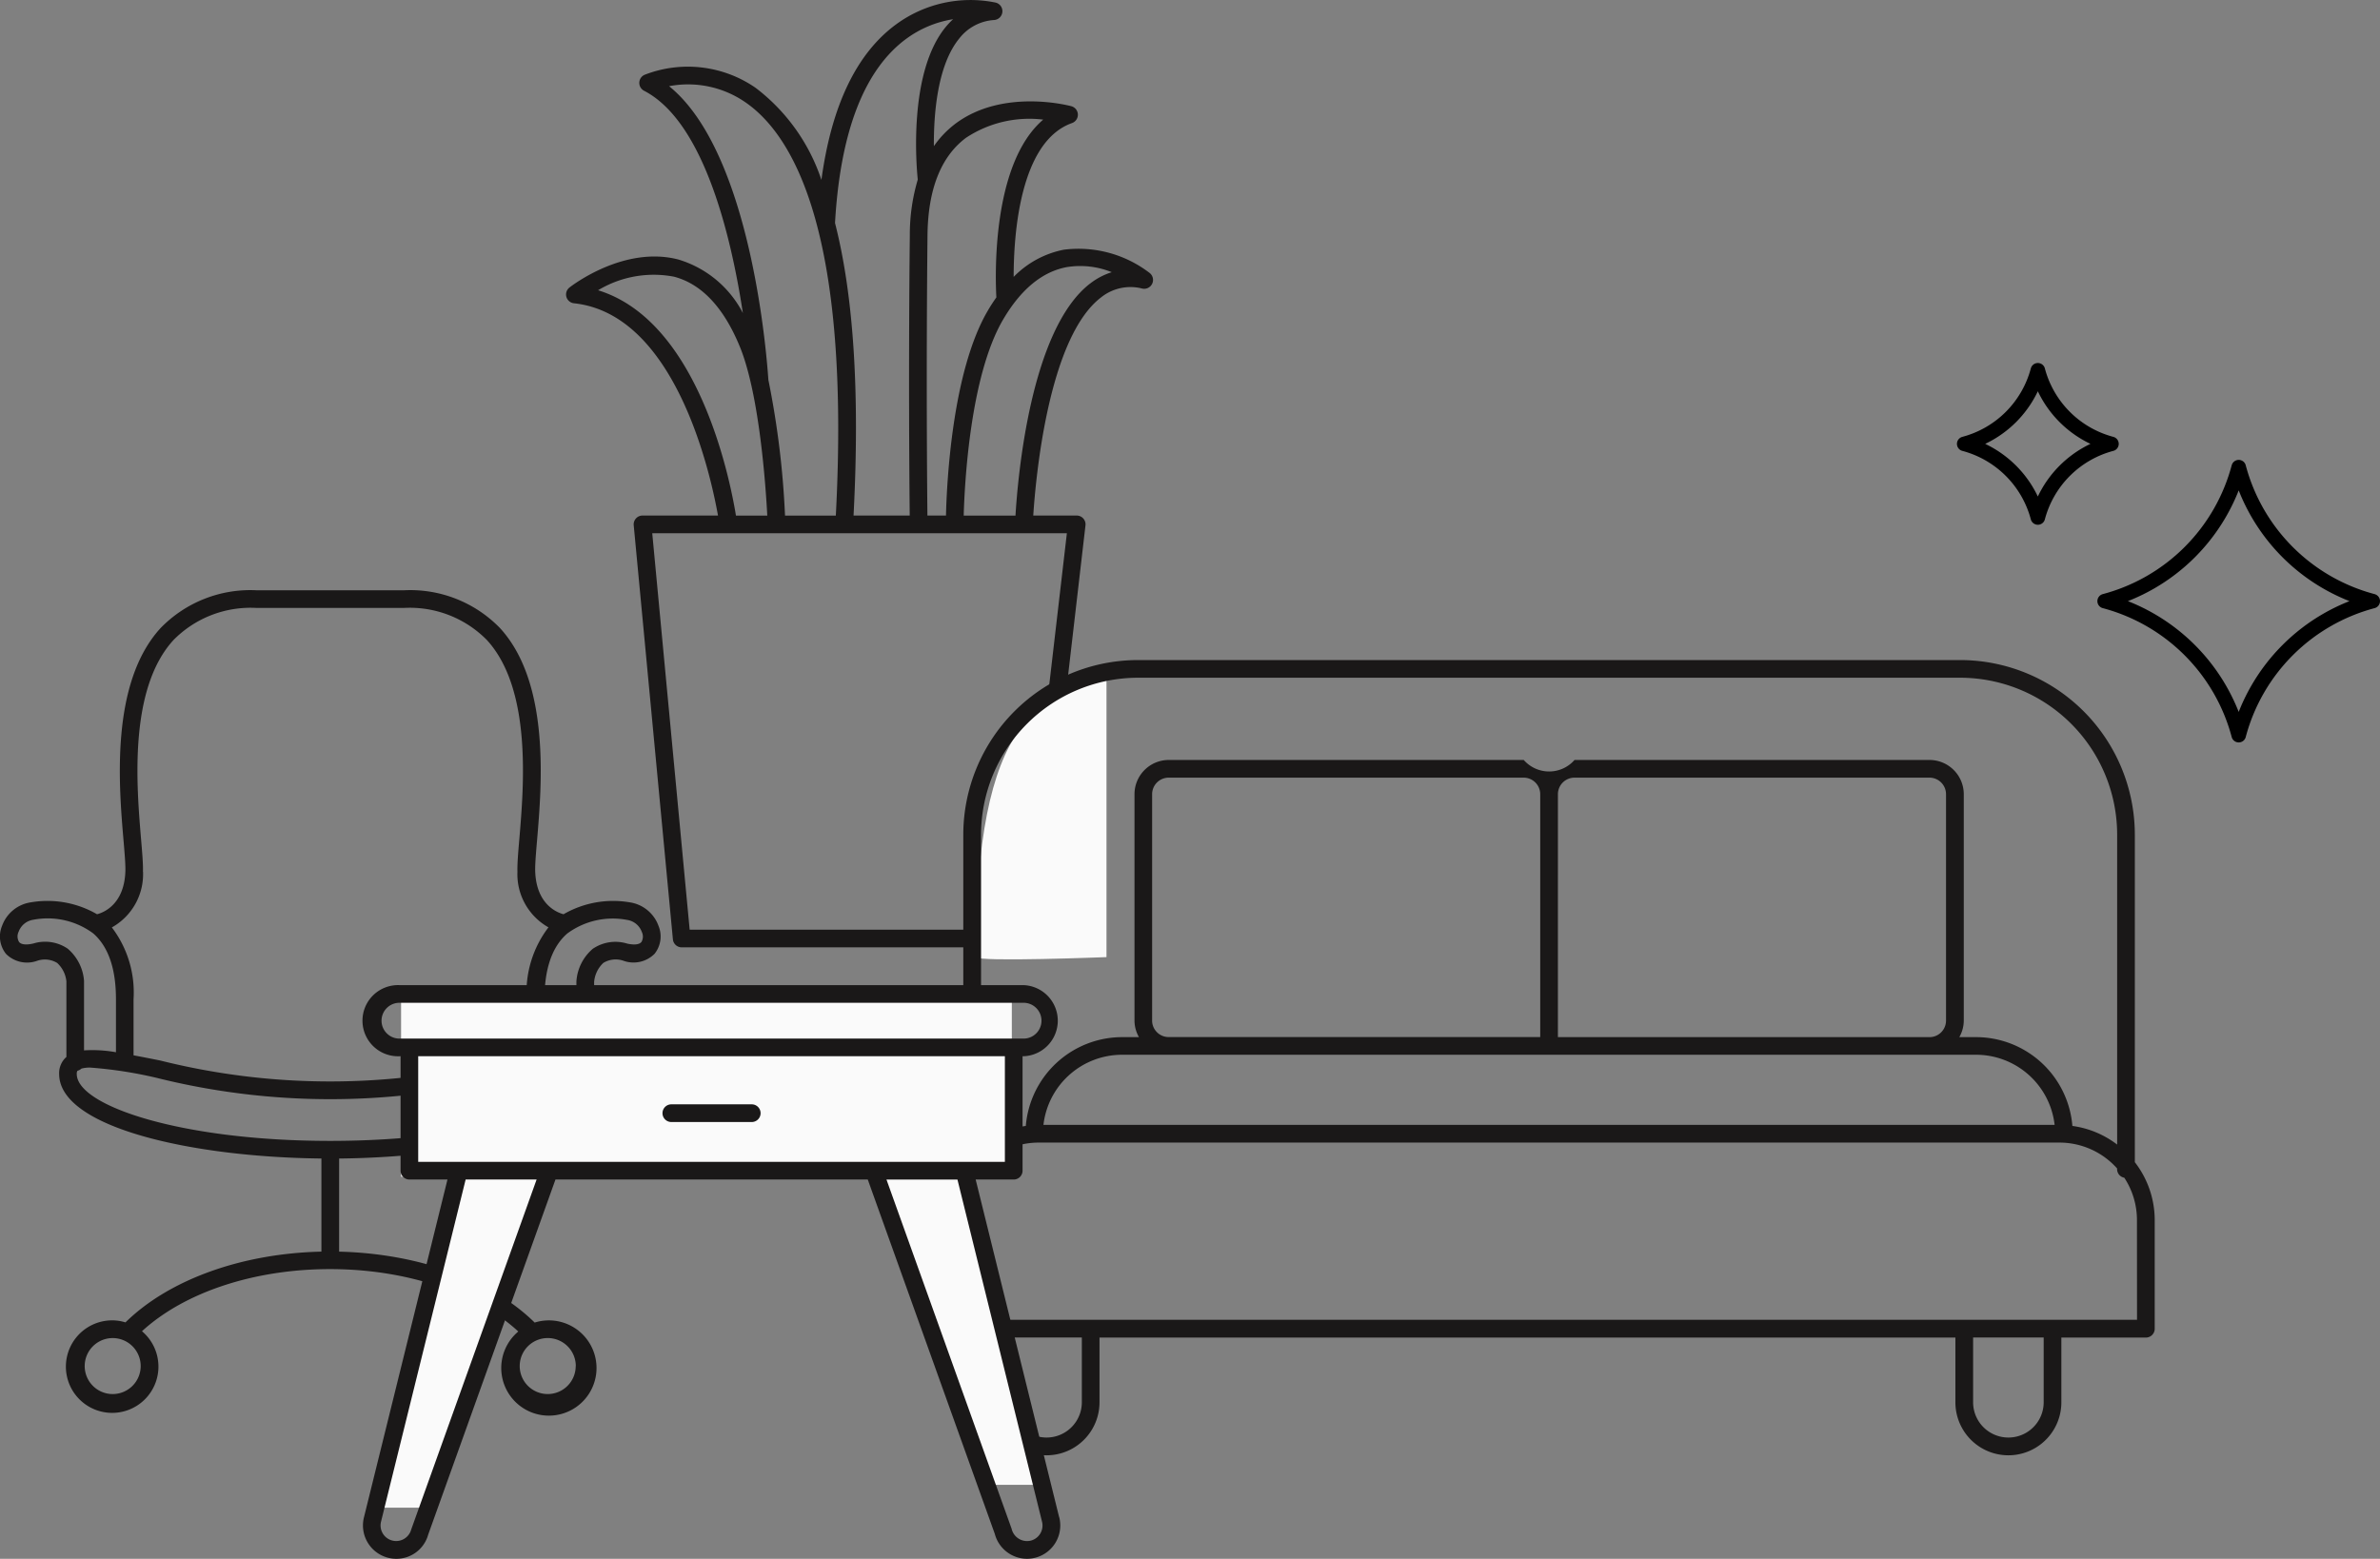
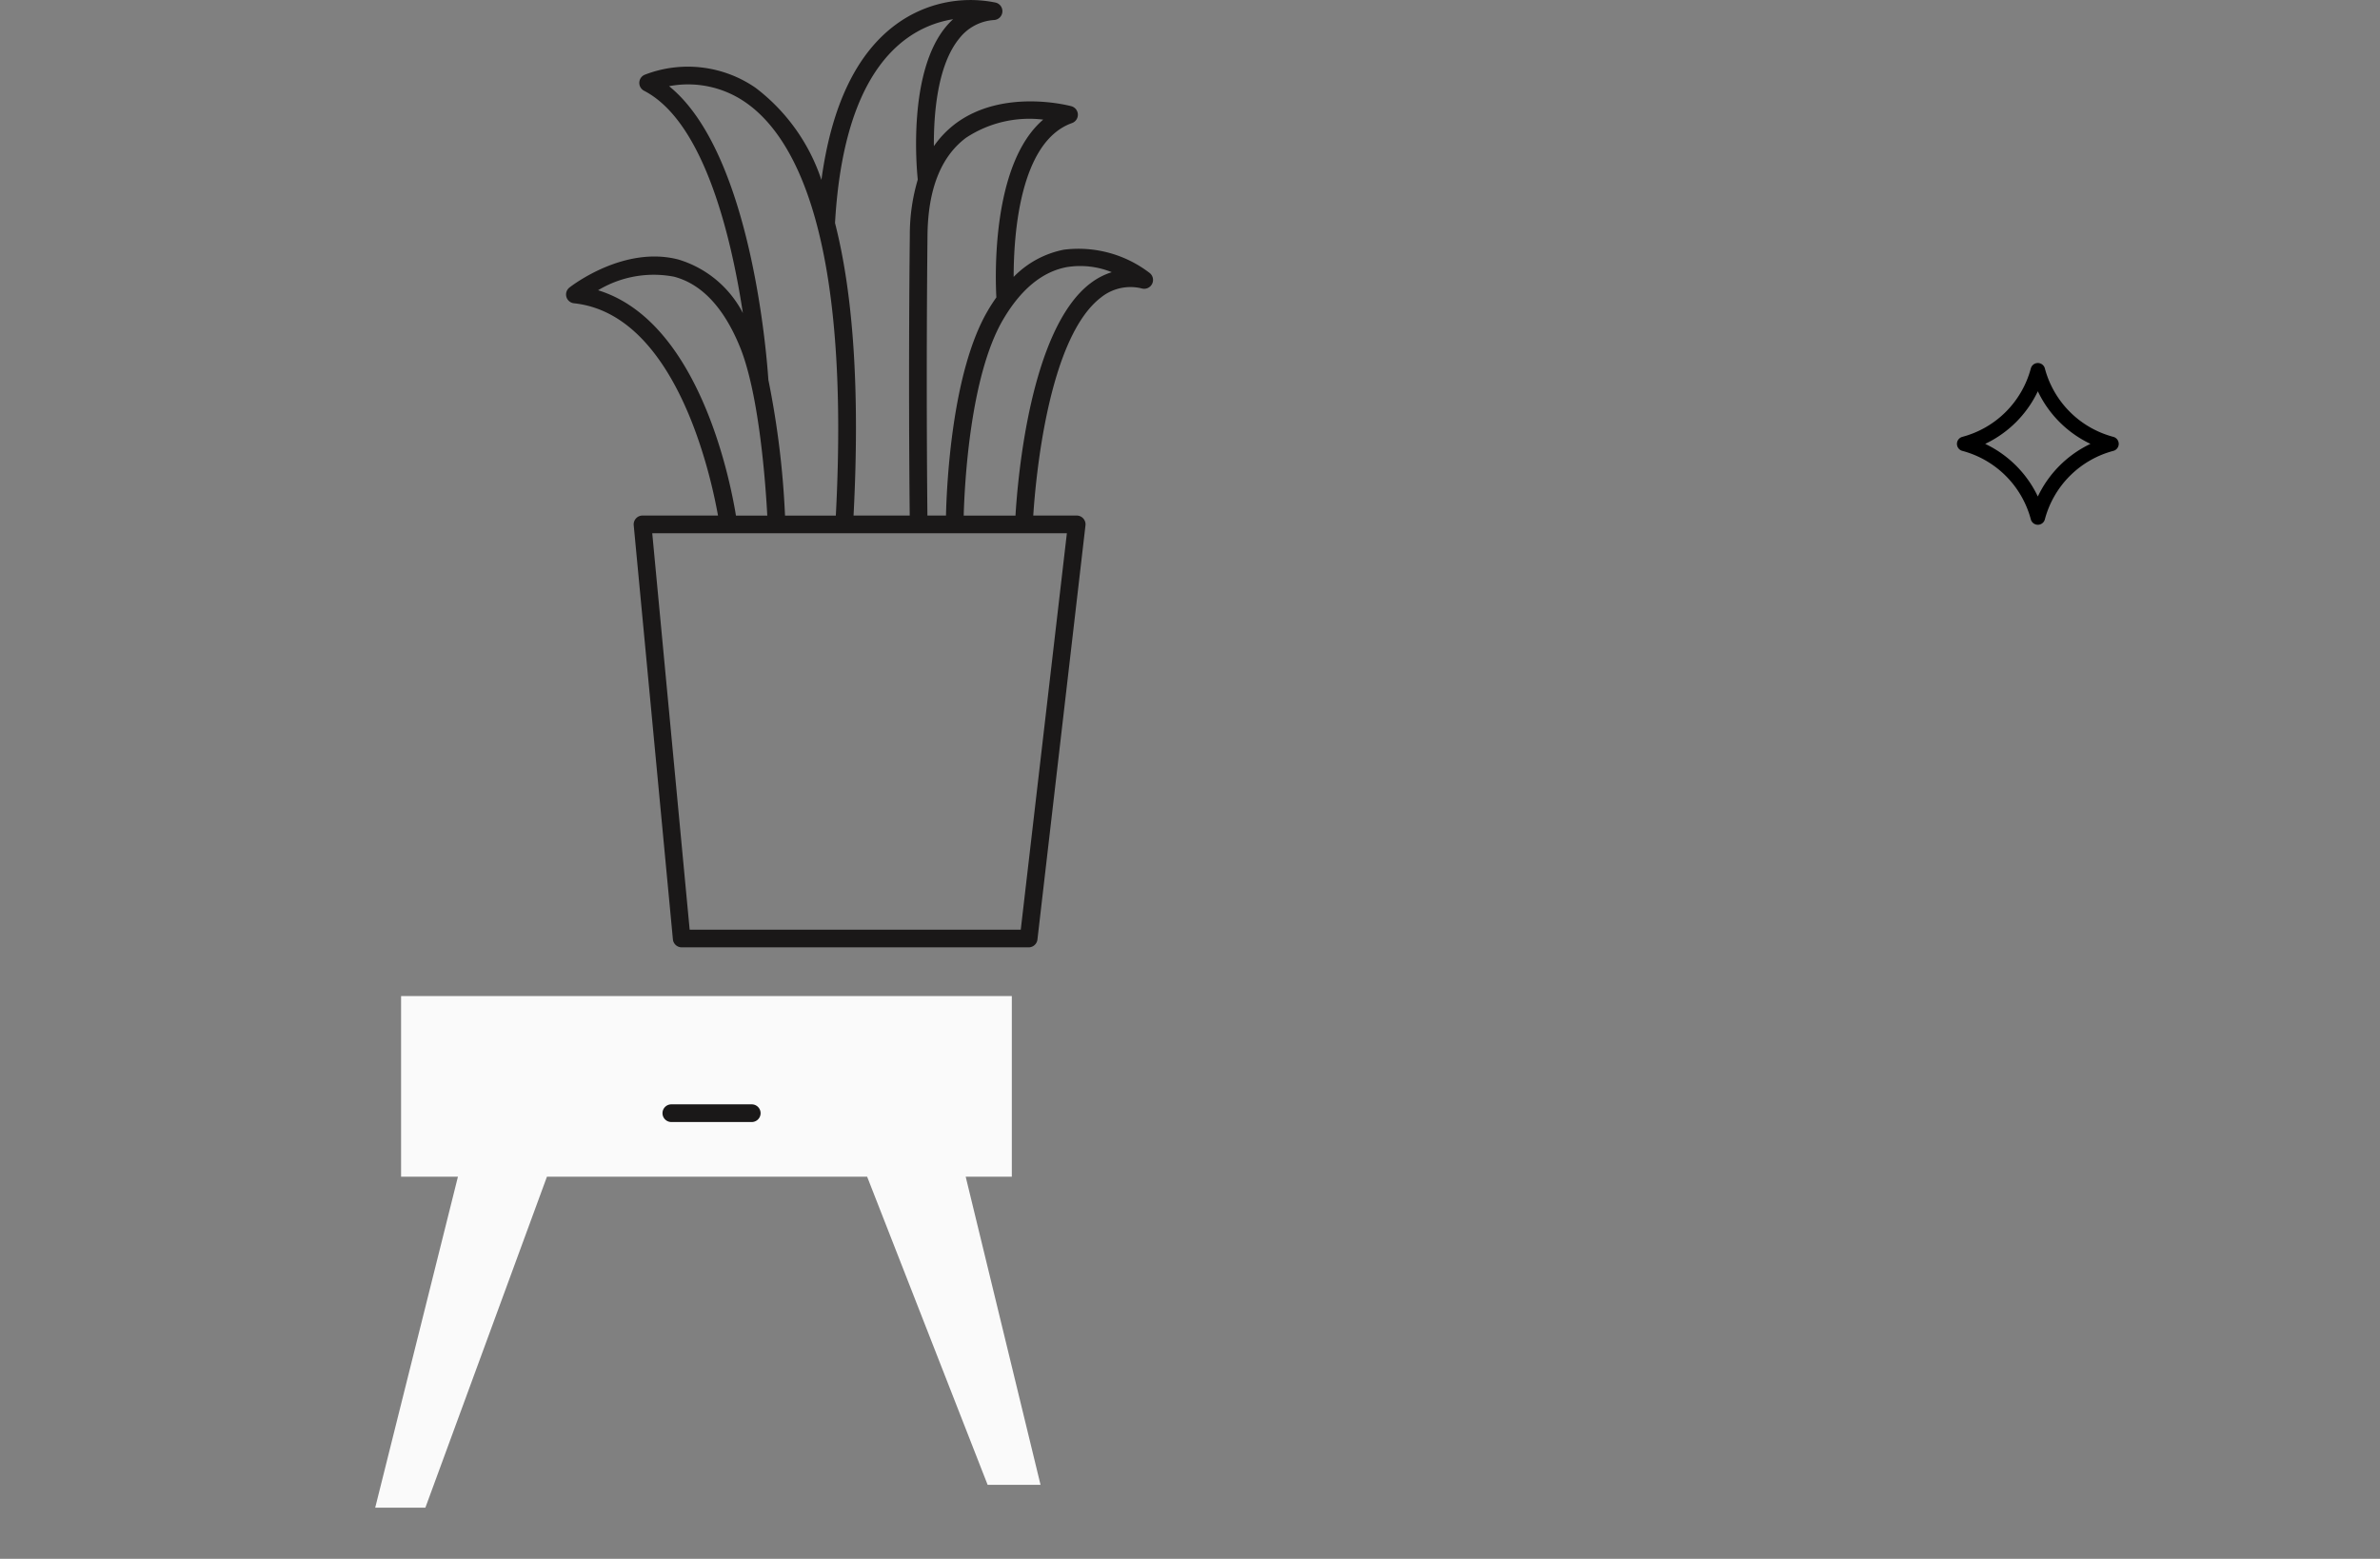
<svg xmlns="http://www.w3.org/2000/svg" width="163.972" height="107.421" viewBox="0 0 163.972 107.421">
  <rect x="0" y="0" width="163.972" height="107.421" fill="#808080" stroke="none" />
  <g id="Group_37006" data-name="Group 37006" transform="translate(-265 -392.079)">
    <path id="Path_1778" data-name="Path 1778" d="M1525.28,4954.247a8.044,8.044,0,0,0-5.918-1.614,6.607,6.607,0,0,0-3.462,1.875c0-2.98.44-9.331,4.019-10.6a.609.609,0,0,0-.046-1.162c-.193-.052-4.754-1.244-8.02,1.231a6.781,6.781,0,0,0-1.45,1.523c-.015-2.246.247-5.6,1.759-7.433a3.3,3.3,0,0,1,2.4-1.261.61.61,0,0,0,.1-1.2,8.655,8.655,0,0,0-6.86,1.5c-2.729,2-4.452,5.6-5.147,10.719a13.183,13.183,0,0,0-4.53-6.343,8.209,8.209,0,0,0-7.654-.9.61.61,0,0,0-.033,1.1c4.145,2.144,6.012,10.1,6.806,15.317a7.4,7.4,0,0,0-4.429-3.684c-3.754-.989-7.367,1.807-7.519,1.926a.609.609,0,0,0,.312,1.085c6.993.748,9.407,11.744,9.922,14.628h-5.2a.611.611,0,0,0-.607.667l2.7,28.538a.61.61,0,0,0,.607.552h23.908a.609.609,0,0,0,.6-.539l3.31-28.538a.61.61,0,0,0-.605-.68h-2.993c.167-2.567,1.031-12.239,4.662-15.025a3.238,3.238,0,0,1,2.848-.616.61.61,0,0,0,.517-1.069Zm-12.7-9.3a7.91,7.91,0,0,1,5.356-1.277c-3.552,3.038-3.307,10.8-3.228,12.251-.2.285-.4.585-.585.907-2.469,4.2-2.833,11.9-2.886,14.128h-1.279c-.023-2.176-.09-10.037.006-19.336C1510,4948.487,1510.88,4946.242,1512.583,4944.948Zm-4.079-6.846a7.376,7.376,0,0,1,3.226-1.349,5.273,5.273,0,0,0-.509.536c-2.574,3.127-2.023,9.56-1.925,10.516a13.32,13.32,0,0,0-.547,3.8c-.1,9.29-.03,17.149-.007,19.35h-3.87c.438-8.4.01-15.139-1.277-20.161C1503.954,4944.51,1505.6,4940.238,1508.5,4938.1Zm-16.343,3.266a6.948,6.948,0,0,1,5.271,1.117c3.408,2.356,7.229,9.223,6.219,28.473h-3.5A60.39,60.39,0,0,0,1499,4961.6C1498.926,4960.485,1497.924,4946.02,1492.161,4941.367Zm-4.892,14.063a7.43,7.43,0,0,1,5.236-.935c1.9.5,3.428,2.126,4.535,4.828,1.349,3.294,1.782,9.623,1.889,11.634h-2.159C1496.349,4968.391,1494.178,4957.554,1487.269,4955.43Zm29.123,44.065h-22.811L1491,4972.176h28.566Zm4.78-44.53c-4.122,3.164-4.989,13.407-5.143,15.992h-3.568c.06-2.171.433-9.624,2.716-13.51,1.225-2.086,2.7-3.3,4.394-3.614a5.777,5.777,0,0,1,3.091.351A4.686,4.686,0,0,0,1521.172,4954.965Z" transform="translate(-1181.063 -4543.348)" fill="#1a1818" />
-     <path id="Path_109872" data-name="Path 109872" d="M-10255.768,479.433s-4.157,1.411-6.036,4.009-3,7.525-2.944,15.594c.089.351,8.98,0,8.98,0Z" transform="translate(10597 -41)" fill="#fafafa" />
-     <path id="Path_1781" data-name="Path 1781" d="M2018.821,5027.33a2.491,2.491,0,0,0-1.993-1.612,6.805,6.805,0,0,0-4.545.823c-.383-.1-1.878-.625-1.953-2.969-.014-.45.052-1.231.129-2.136.321-3.779.918-10.814-2.547-14.608a8.616,8.616,0,0,0-6.619-2.613h-10.164a8.613,8.613,0,0,0-6.616,2.613c-3.465,3.794-2.868,10.83-2.547,14.608.077.9.143,1.686.129,2.136-.075,2.344-1.57,2.873-1.953,2.969a6.8,6.8,0,0,0-4.546-.823,2.492,2.492,0,0,0-1.993,1.612,1.918,1.918,0,0,0,.268,1.943,2.051,2.051,0,0,0,2.155.473,1.633,1.633,0,0,1,1.369.15,2,2,0,0,1,.637,1.272v5.207a1.487,1.487,0,0,0-.5,1.173c0,3.7,9.2,5.737,18.069,5.826v6.417c-5.479.122-10.493,1.921-13.5,4.876v0a3.111,3.111,0,0,0-.875-.14,3.188,3.188,0,1,0,2.012.749c2.925-2.684,7.727-4.281,12.955-4.281,5.244,0,10.051,1.6,12.973,4.3a3.282,3.282,0,1,0,1.127-.616c-3-2.956-8-4.758-13.472-4.887v-6.417c8.872-.089,18.069-2.124,18.069-5.826a1.484,1.484,0,0,0-.5-1.173V5031.2a2.038,2.038,0,0,1,.634-1.305,1.63,1.63,0,0,1,1.374-.153,2.05,2.05,0,0,0,2.154-.473A1.916,1.916,0,0,0,2018.821,5027.33Zm-37.6,32.276a1.929,1.929,0,1,1,1.929-1.929A1.931,1.931,0,0,1,1981.225,5059.606Zm31.9-1.929a1.929,1.929,0,1,1-1.929-1.93A1.931,1.931,0,0,1,2013.127,5057.678Zm-29.815-34.067c.017-.521-.05-1.3-.133-2.278-.3-3.594-.873-10.284,2.233-13.684a7.448,7.448,0,0,1,5.72-2.216h10.157a7.45,7.45,0,0,1,5.723,2.216c3.106,3.4,2.538,10.089,2.233,13.684-.084.981-.149,1.756-.133,2.278a4.2,4.2,0,0,0,2.138,3.833,7.393,7.393,0,0,0-1.5,4.951v3.869c-.563.1-1.159.222-1.822.354a48.213,48.213,0,0,1-23.441,0c-.663-.132-1.26-.25-1.823-.354V5032.4a7.4,7.4,0,0,0-1.495-4.951A4.2,4.2,0,0,0,1983.312,5023.611Zm-7.569,4.95c-.462.108-.811.075-.96-.1a.733.733,0,0,1-.037-.712,1.278,1.278,0,0,1,1.017-.829,5.271,5.271,0,0,1,4.122.941c1.04.905,1.567,2.43,1.567,4.529v3.661a9.144,9.144,0,0,0-2.2-.128v-4.8a3.227,3.227,0,0,0-1.125-2.209A2.759,2.759,0,0,0,1975.742,5028.561Zm20.469,13.6c-10.289,0-17.46-2.431-17.46-4.612a.379.379,0,0,1,.048-.221.608.608,0,0,0,.273-.15,2.264,2.264,0,0,1,.612-.069,29.467,29.467,0,0,1,4.568.707,49.387,49.387,0,0,0,23.917,0c2.24-.448,4.364-.871,5.178-.64a.6.6,0,0,0,.274.152.376.376,0,0,1,.048.221C2013.671,5039.729,2006.5,5042.16,1996.211,5042.16Zm21.429-13.694c-.15.17-.5.2-.96.1a2.764,2.764,0,0,0-2.381.359,3.232,3.232,0,0,0-1.125,2.247v4.761a9.144,9.144,0,0,0-2.2.128V5032.4c0-2.1.527-3.624,1.567-4.529a5.278,5.278,0,0,1,4.122-.941,1.278,1.278,0,0,1,1.017.829A.733.733,0,0,1,2017.641,5028.465Z" transform="translate(-1708.457 -4571.459)" fill="#1a1818" />
    <g id="Group_36348" data-name="Group 36348" transform="translate(-16 -41)">
-       <path id="Path_1776" data-name="Path 1776" d="M3055.792,5053.172V5030.6a12.045,12.045,0,0,0-12.03-12.031h-56.653a12.045,12.045,0,0,0-12.031,12.031v22.573a6.513,6.513,0,0,0-1.368,3.993v7.482a.61.61,0,0,0,.609.61h2.843v4.463a3.65,3.65,0,0,0,7.3,0v-4.463h58.968v4.463a3.65,3.65,0,0,0,7.3,0v-4.463h5.822a.61.61,0,0,0,.61-.61v-7.482A6.515,6.515,0,0,0,3055.792,5053.172Zm-68.683-33.385h56.653a10.825,10.825,0,0,1,10.812,10.812v21.359a6.514,6.514,0,0,0-3.084-1.284,6.667,6.667,0,0,0-6.633-6.12H3043.7a2.328,2.328,0,0,0,.307-1.141v-15.6a2.362,2.362,0,0,0-2.359-2.359h-24.458a2.327,2.327,0,0,1-3.5,0h-24.458a2.362,2.362,0,0,0-2.359,2.359v15.6a2.325,2.325,0,0,0,.307,1.141h-1.16a6.668,6.668,0,0,0-6.635,6.12,6.519,6.519,0,0,0-3.083,1.284V5030.6A10.825,10.825,0,0,1,2987.109,5019.787Zm.978,23.627v-15.6a1.142,1.142,0,0,1,1.14-1.141h24.458a1.142,1.142,0,0,1,1.141,1.141v16.736h-25.6A1.141,1.141,0,0,1,2988.086,5043.414Zm27.958-15.6a1.143,1.143,0,0,1,1.141-1.141h24.458a1.142,1.142,0,0,1,1.14,1.141v15.6a1.141,1.141,0,0,1-1.14,1.141h-25.6Zm-26.817,17.955h55.63a5.452,5.452,0,0,1,5.408,4.833H2980.6a5.452,5.452,0,0,1,5.41-4.833Zm-5.983,23.947a2.431,2.431,0,0,1-4.862,0v-4.463h4.862Zm66.267,0a2.431,2.431,0,0,1-4.862,0v-4.463h4.862Zm6.431-5.682h-81.012v-6.874a5.3,5.3,0,0,1,.873-2.918.6.6,0,0,0,.494-.586v-.052a5.321,5.321,0,0,1,3.97-1.783H3050.6a5.319,5.319,0,0,1,3.97,1.783v.052a.6.6,0,0,0,.495.586,5.3,5.3,0,0,1,.873,2.918Z" transform="translate(-2627.711 -4540.004)" fill="#1a1818" />
      <path id="Path_109871" data-name="Path 109871" d="M308.633,505.259v8.91h3.917l-5.7,22.809h3.456l8.376-22.809h22.061l8.3,21.232h3.646l-5.157-21.232h3.178v-12.45H308.633Z" fill="#fafafa" />
-       <path id="Path_1779" data-name="Path 1779" d="M2513.431,5129.752l-5.752-23.268h2.622a.61.61,0,0,0,.609-.609v-7.887h.074a2.452,2.452,0,0,0,0-4.9h-43a2.452,2.452,0,1,0,0,4.9h.074v7.887a.609.609,0,0,0,.609.609h2.622l-5.749,23.26a2.3,2.3,0,0,0,2.219,2.877,2.27,2.27,0,0,0,2.2-1.661l8.77-24.476h21.516l8.754,24.425a2.3,2.3,0,0,0,2.218,1.711,2.295,2.295,0,0,0,2.219-2.868Zm-46.685-34.215a1.235,1.235,0,0,1,1.234-1.233h43a1.234,1.234,0,0,1,0,2.468h-43A1.235,1.235,0,0,1,2466.746,5095.537Zm2.526,2.451h40.42v7.277h-40.42Zm-.481,32.612a1.074,1.074,0,1,1-2.075-.556l5.825-23.561h4.889Zm42.693.766a1.092,1.092,0,0,1-1.328-.816l-8.622-24.065h4.89l5.825,23.569A1.075,1.075,0,0,1,2511.485,5131.366Z" transform="translate(-2159.46 -4592.121)" fill="#1a1818" />
      <path id="Path_1780" data-name="Path 1780" d="M2635.271,5158.226h-5.539a.609.609,0,0,0,0,1.219h5.539a.609.609,0,0,0,0-1.219Z" transform="translate(-2302.479 -4649.045)" fill="#1a1818" />
    </g>
-     <path id="Path_109896" data-name="Path 109896" d="M149.082,72.068a13.006,13.006,0,0,1,9.233-9.237,13,13,0,0,1-9.233-9.233,13.006,13.006,0,0,1-9.237,9.233A13.017,13.017,0,0,1,149.082,72.068Z" transform="translate(270.156 370.673)" fill="none" stroke="#000" stroke-linejoin="round" stroke-width="1" fill-rule="evenodd" />
    <path id="Path_109897" data-name="Path 109897" d="M144.919,63.742a7.144,7.144,0,0,1,5.072-5.074,7.138,7.138,0,0,1-5.072-5.072,7.144,7.144,0,0,1-5.074,5.072A7.15,7.15,0,0,1,144.919,63.742Z" transform="translate(260.48 363.999)" fill="none" stroke="#000" stroke-linejoin="round" stroke-width="1" fill-rule="evenodd" />
  </g>
</svg>